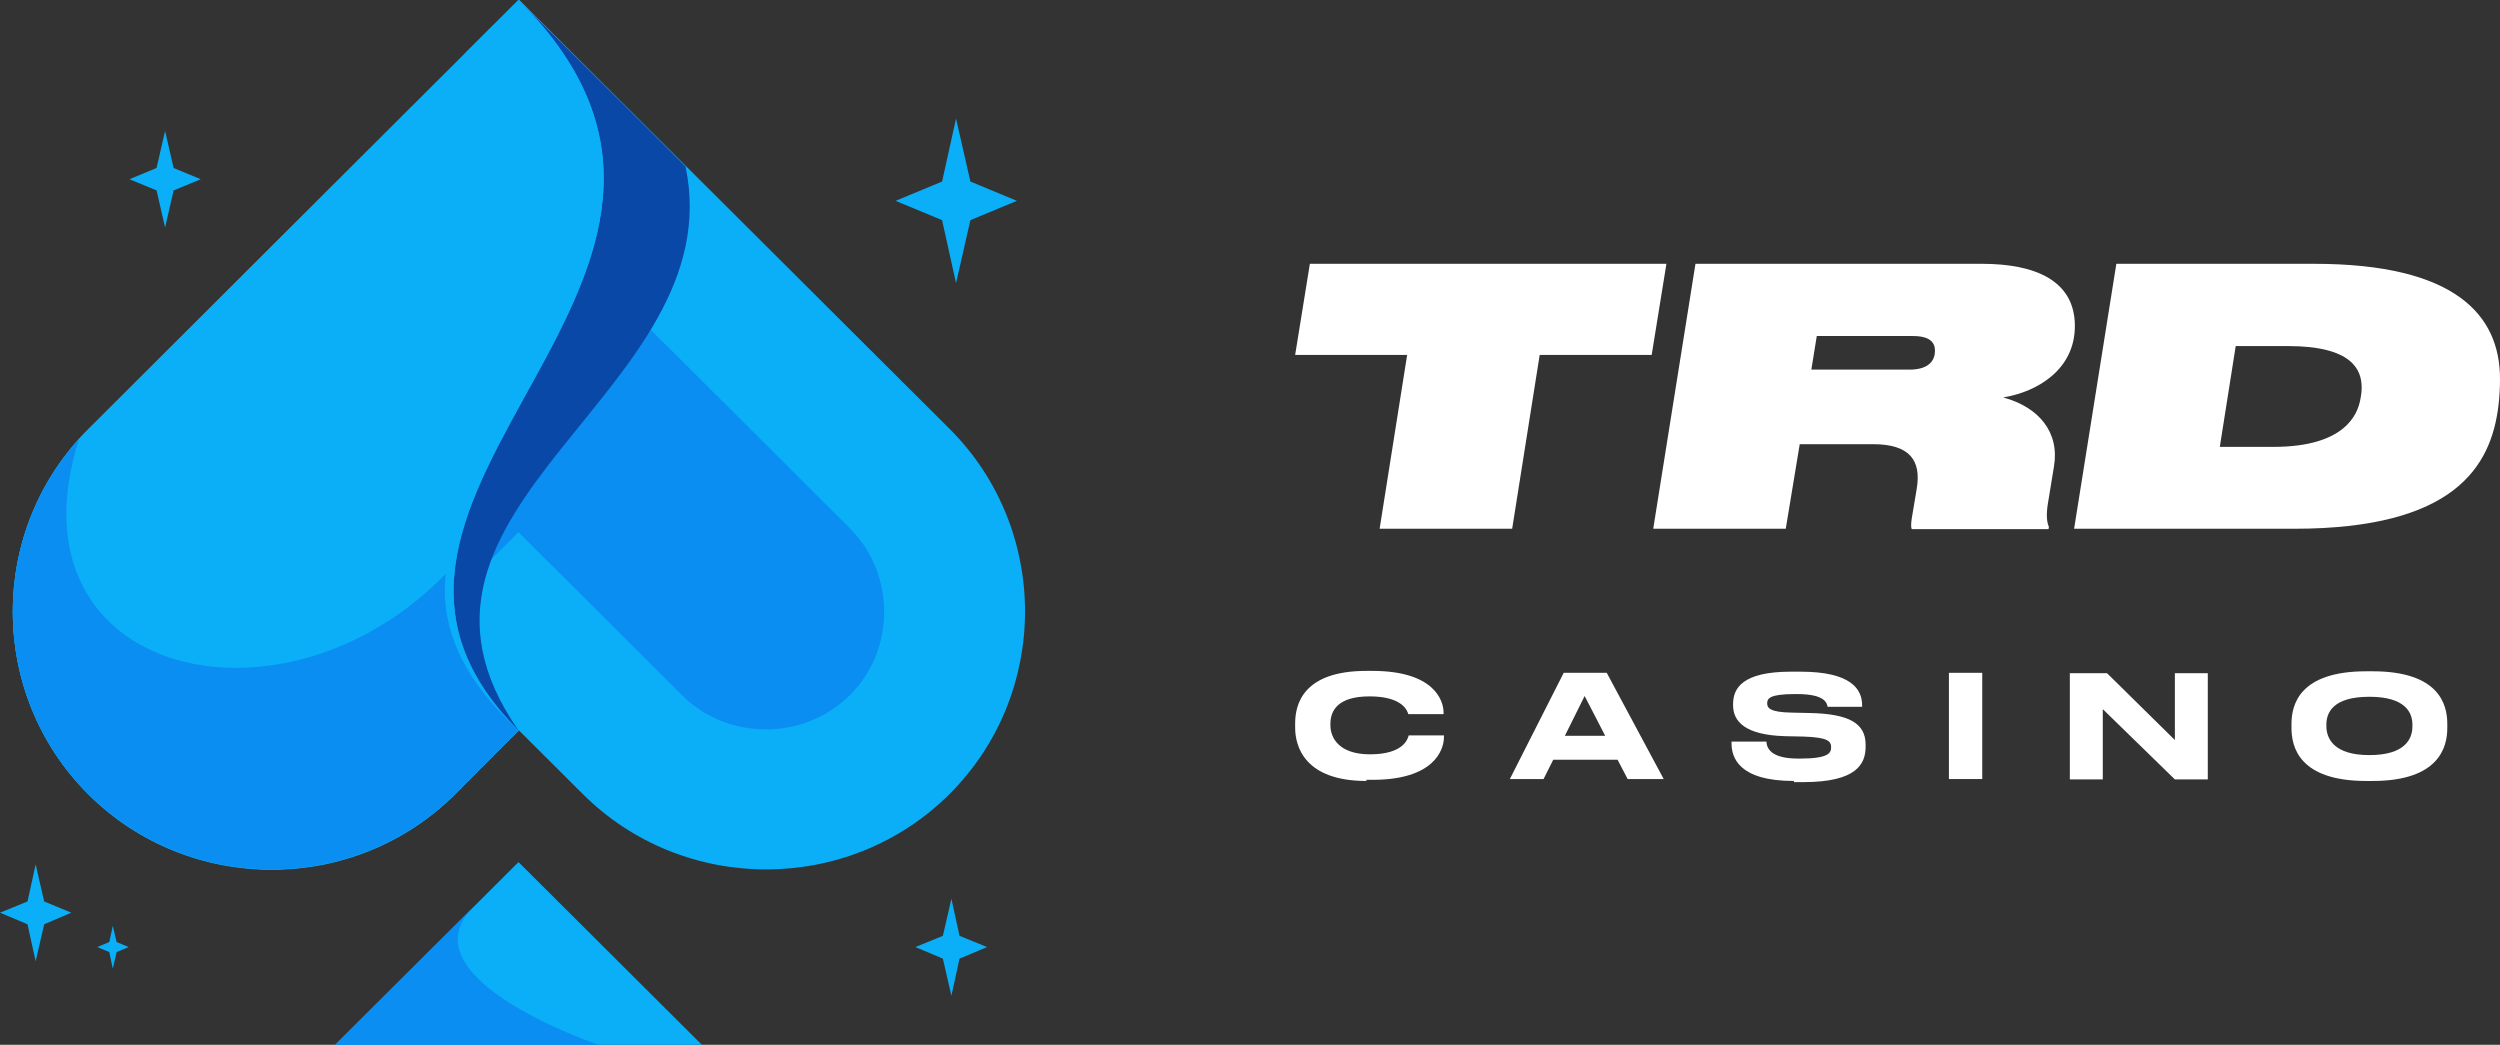
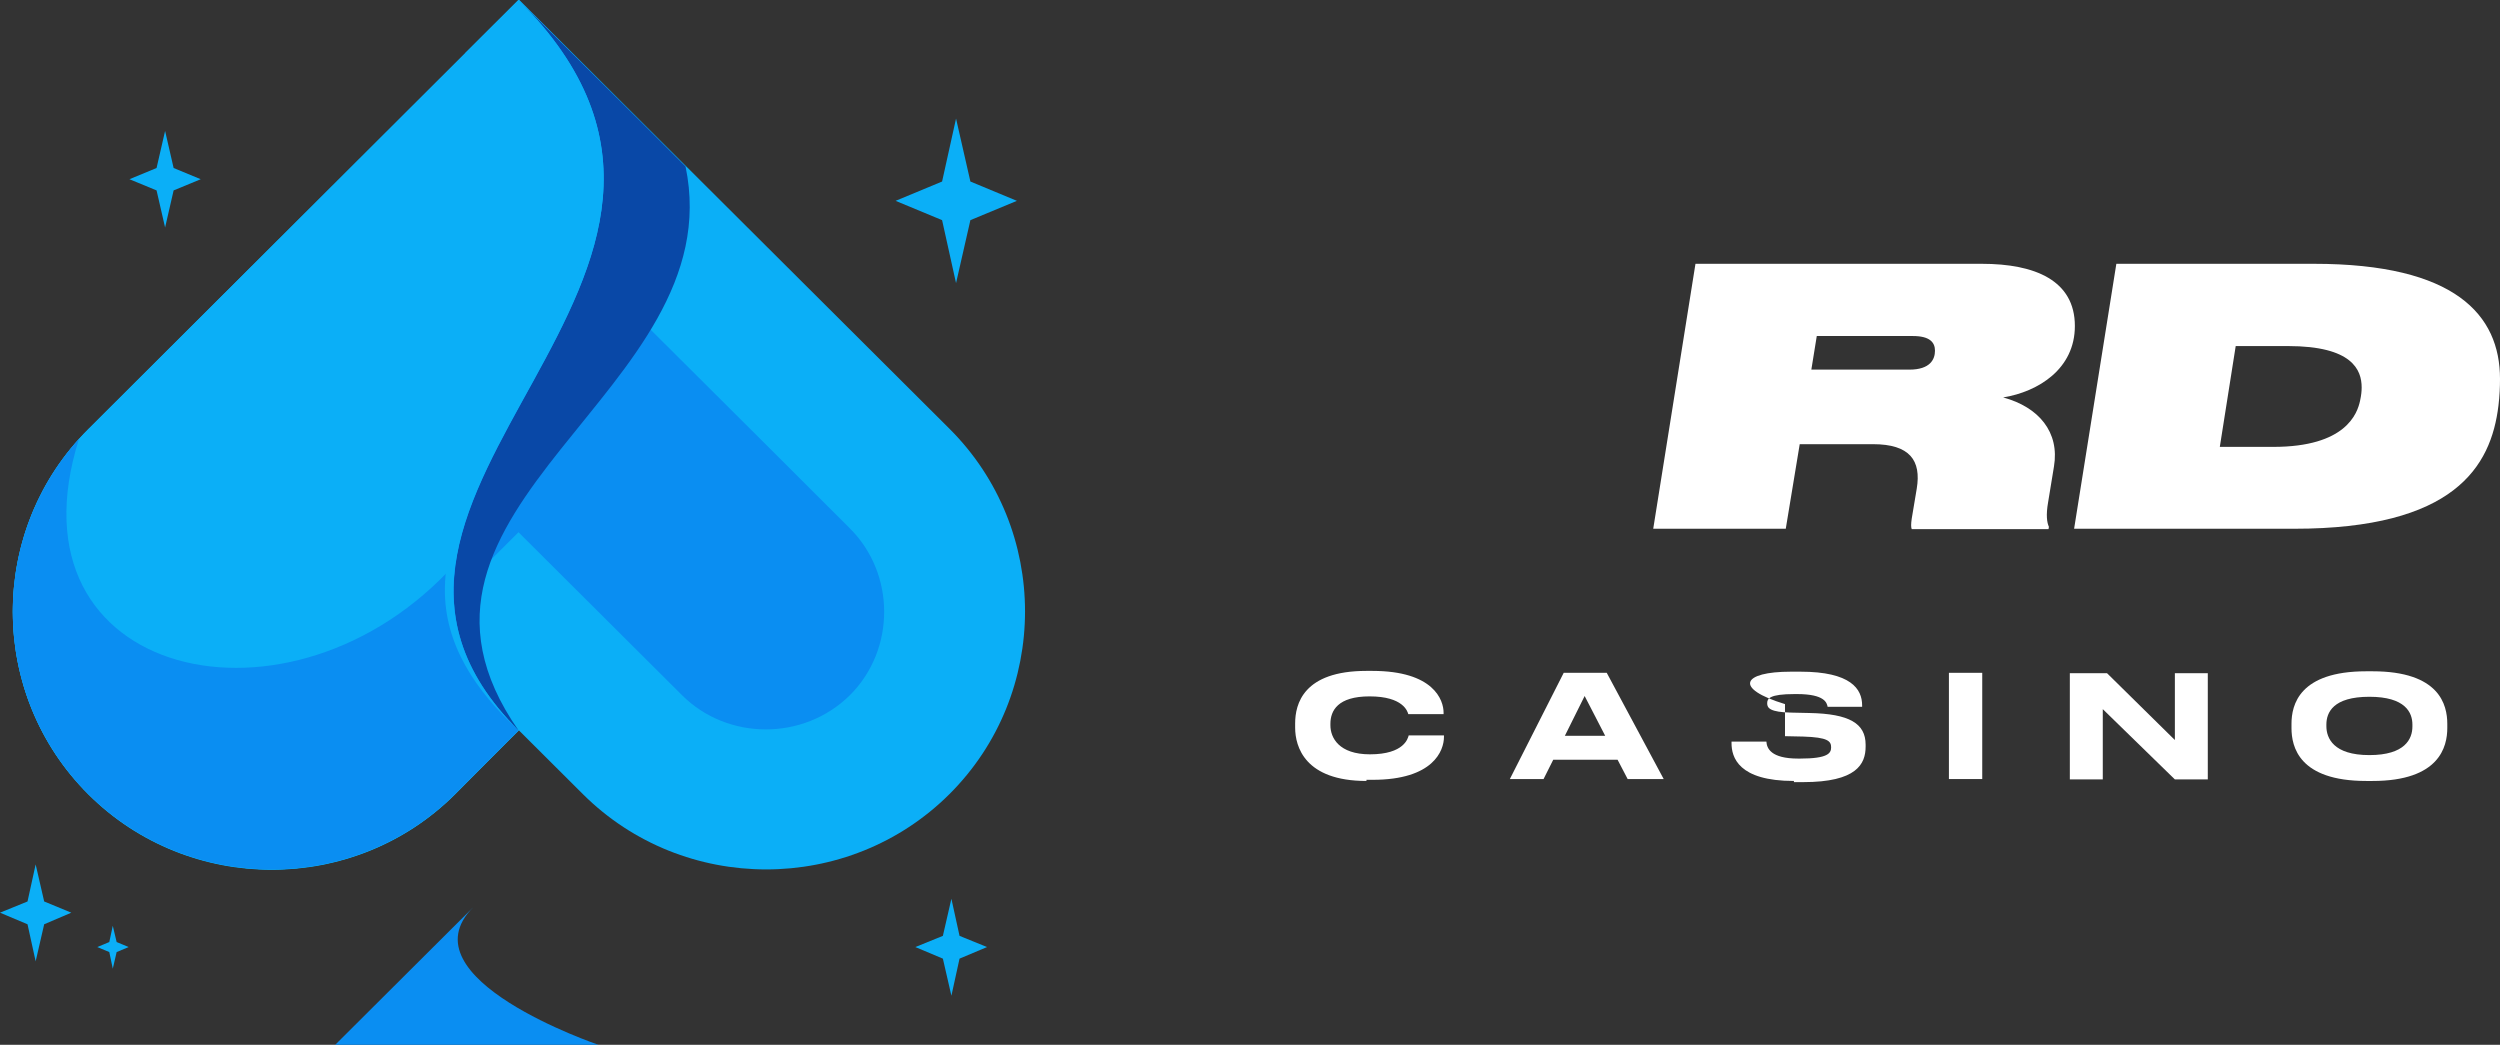
<svg xmlns="http://www.w3.org/2000/svg" width="134" height="56" viewBox="0 0 134 56" fill="none">
  <rect x="0" y="0" width="134" height="56" fill="#333333" stroke="none" />
  <g clip-path="url(#clip0_1772_2529)">
    <path d="M4.736 42.564C10.137 47.947 18.986 47.947 24.386 42.564L27.814 39.148L31.241 42.564C36.642 47.947 45.491 47.947 50.891 42.564C56.292 37.181 56.292 28.362 50.891 22.98C43.206 15.32 35.52 7.66 27.814 -0.021L4.736 23C-0.665 28.383 -0.665 37.181 4.736 42.564Z" fill="#0BAFF7" />
    <path d="M27.792 10.62L10.053 28.3C7.602 30.743 7.602 34.801 10.053 37.244C12.504 39.687 16.576 39.687 19.047 37.244L27.792 28.528L36.558 37.264C39.009 39.707 43.081 39.707 45.553 37.264C48.004 34.822 48.004 30.764 45.553 28.321C39.633 22.4 33.712 16.52 27.792 10.62Z" fill="#0A8EF2" />
-     <path d="M27.793 46.208L37.618 56H17.968L27.793 46.208Z" fill="#0BAFF7" />
    <path d="M32.072 56H17.968L25.363 48.63C21.561 52.439 32.072 56 32.072 56Z" fill="#0A8EF2" />
    <path d="M27.793 39.148C14.977 26.375 42.77 14.926 27.793 0L4.736 23C-0.665 28.383 -0.665 37.202 4.736 42.585C10.137 47.968 18.986 47.968 24.386 42.585L27.793 39.148Z" fill="#0BAFF7" />
    <path d="M30.867 15.879C32.986 10.91 33.526 5.714 27.793 0L24.947 2.836C28.146 5.445 32.861 10.413 30.867 15.879Z" fill="#0BAFF7" />
    <path d="M27.793 39.148C24.74 36.105 23.992 33.144 24.428 30.184C15.683 39.976 0.125 36.457 4.238 23.518C-0.664 28.942 -0.498 37.347 4.736 42.564C10.137 47.947 18.986 47.947 24.387 42.564L27.793 39.148Z" fill="#0A8EF2" />
    <path d="M27.792 39.148C19.38 27.099 39.279 21.054 36.745 8.923C33.775 5.942 30.784 2.981 27.792 0C42.769 14.926 14.997 26.396 27.792 39.148Z" fill="#0948A7" />
    <path d="M27.793 39.148C14.977 26.375 42.77 14.926 27.793 0C30.286 2.484 32.259 6.728 31.823 10.765C31.491 13.912 29.933 16.955 28.458 19.688C26.547 23.207 23.909 27.41 23.846 31.53C23.805 34.552 25.508 37.037 27.793 39.148Z" fill="#0BAFF7" />
    <path d="M6.045 49.623L6.252 50.493L6.896 50.762L6.252 51.031L6.045 51.922L5.858 51.031L5.214 50.762L5.858 50.493L6.045 49.623Z" fill="#0BAFF7" />
    <path d="M1.911 46.332L2.368 48.319L3.822 48.92L2.368 49.541L1.911 51.528L1.475 49.541L0 48.92L1.475 48.319L1.911 46.332Z" fill="#0BAFF7" />
    <path d="M8.849 7.018L9.306 9.005L10.759 9.606L9.306 10.206L8.849 12.194L8.392 10.206L6.938 9.606L8.392 9.005L8.849 7.018Z" fill="#0BAFF7" />
    <path d="M50.995 48.174L51.431 50.162L52.906 50.762L51.431 51.383L50.995 53.371L50.538 51.383L49.063 50.762L50.538 50.162L50.995 48.174Z" fill="#0BAFF7" />
    <path d="M51.244 6.355L52.013 9.73L54.505 10.765L52.013 11.8L51.244 15.175L50.496 11.8L48.004 10.765L50.496 9.73L51.244 6.355Z" fill="#0BAFF7" />
-     <path d="M75.423 19.025H69.42L70.209 14.14H89.32L88.53 19.025H82.527L81.052 28.341H73.948L75.423 19.025Z" fill="white" />
    <path d="M95.717 28.341H88.613L90.877 14.14H106.228C109.074 14.14 111.213 15.03 111.213 17.473C111.213 19.771 109.261 20.992 107.37 21.303C109.281 21.82 110.403 23.166 110.092 25.008L109.78 26.913C109.655 27.617 109.718 28.01 109.821 28.238L109.801 28.362H102.468C102.427 28.259 102.427 28.093 102.468 27.803L102.738 26.188C102.987 24.677 102.364 23.808 100.391 23.808H96.465L95.717 28.341ZM102.344 19.812C103.465 19.812 103.715 19.253 103.715 18.798C103.715 18.342 103.424 18.011 102.531 18.011H97.379L97.088 19.812H102.344Z" fill="white" />
    <path d="M113.436 14.14H124.03C131.591 14.14 134 16.872 134 20.309C134 20.744 133.98 21.22 133.917 21.737C133.523 25.029 131.528 28.341 122.97 28.341H111.172L113.436 14.14ZM118.982 23.953H121.849C125.733 23.953 126.356 22.172 126.502 21.468C126.564 21.178 126.585 20.971 126.585 20.764C126.585 19.833 126.086 18.549 122.638 18.549H119.834L118.982 23.953Z" fill="white" />
    <path d="M73.242 41.86C69.939 41.86 69.42 40.018 69.42 39.003V38.776C69.42 37.74 69.856 35.96 73.242 35.96H73.553C76.856 35.96 77.376 37.533 77.376 38.196V38.279H75.485C75.444 38.134 75.215 37.326 73.408 37.326C71.705 37.326 71.31 38.092 71.31 38.796V38.879C71.31 39.541 71.767 40.432 73.429 40.432C75.278 40.432 75.465 39.562 75.506 39.417H77.396V39.5C77.396 40.225 76.835 41.798 73.574 41.798H73.242V41.86Z" fill="white" />
    <path d="M86.702 40.721H83.254L82.735 41.757H80.928L83.815 36.063H86.121L89.174 41.757H87.242L86.702 40.721ZM84.937 37.306L83.877 39.438H86.038L84.937 37.306Z" fill="white" />
-     <path d="M96.154 41.86C93.163 41.86 92.81 40.577 92.81 39.831V39.749H94.679C94.7 40.1 94.907 40.66 96.382 40.66H96.486C97.982 40.66 98.148 40.37 98.148 40.059C98.148 39.728 97.982 39.521 96.652 39.48L95.676 39.459C93.537 39.397 92.893 38.672 92.893 37.803V37.74C92.893 36.892 93.391 36.002 95.988 36.002H96.507C99.207 36.002 99.81 36.933 99.81 37.803V37.885H97.961C97.919 37.678 97.816 37.202 96.32 37.202H96.195C94.825 37.202 94.721 37.451 94.721 37.699C94.721 37.947 94.866 38.175 96.029 38.196L96.985 38.217C99.124 38.258 99.997 38.776 99.997 39.914V40.018C99.997 40.949 99.519 41.922 96.652 41.922H96.154V41.86Z" fill="white" />
+     <path d="M96.154 41.86C93.163 41.86 92.81 40.577 92.81 39.831V39.749H94.679C94.7 40.1 94.907 40.66 96.382 40.66H96.486C97.982 40.66 98.148 40.37 98.148 40.059C98.148 39.728 97.982 39.521 96.652 39.48L95.676 39.459V37.74C92.893 36.892 93.391 36.002 95.988 36.002H96.507C99.207 36.002 99.81 36.933 99.81 37.803V37.885H97.961C97.919 37.678 97.816 37.202 96.32 37.202H96.195C94.825 37.202 94.721 37.451 94.721 37.699C94.721 37.947 94.866 38.175 96.029 38.196L96.985 38.217C99.124 38.258 99.997 38.776 99.997 39.914V40.018C99.997 40.949 99.519 41.922 96.652 41.922H96.154V41.86Z" fill="white" />
    <path d="M106.248 41.757H104.462V36.063H106.248V41.757Z" fill="white" />
    <path d="M112.937 36.084L116.573 39.666V36.084H118.338V41.777H116.573L112.709 38.01V41.777H110.943V36.084H112.937Z" fill="white" />
    <path d="M127.166 35.981C130.759 35.981 131.175 37.782 131.175 38.796V39.024C131.175 40.018 130.759 41.86 127.166 41.86H126.833C123.219 41.86 122.824 40.018 122.824 39.024V38.796C122.824 37.782 123.24 35.981 126.833 35.981H127.166ZM129.305 38.838C129.305 38.196 128.931 37.347 126.999 37.347C125.047 37.347 124.694 38.196 124.694 38.838V38.92C124.694 39.562 125.068 40.473 126.999 40.473C128.91 40.473 129.305 39.604 129.305 38.941V38.838Z" fill="white" />
  </g>
  <defs>
    <clipPath id="clip0_1772_2529">
      <rect width="134" height="56" fill="white" />
    </clipPath>
  </defs>
</svg>